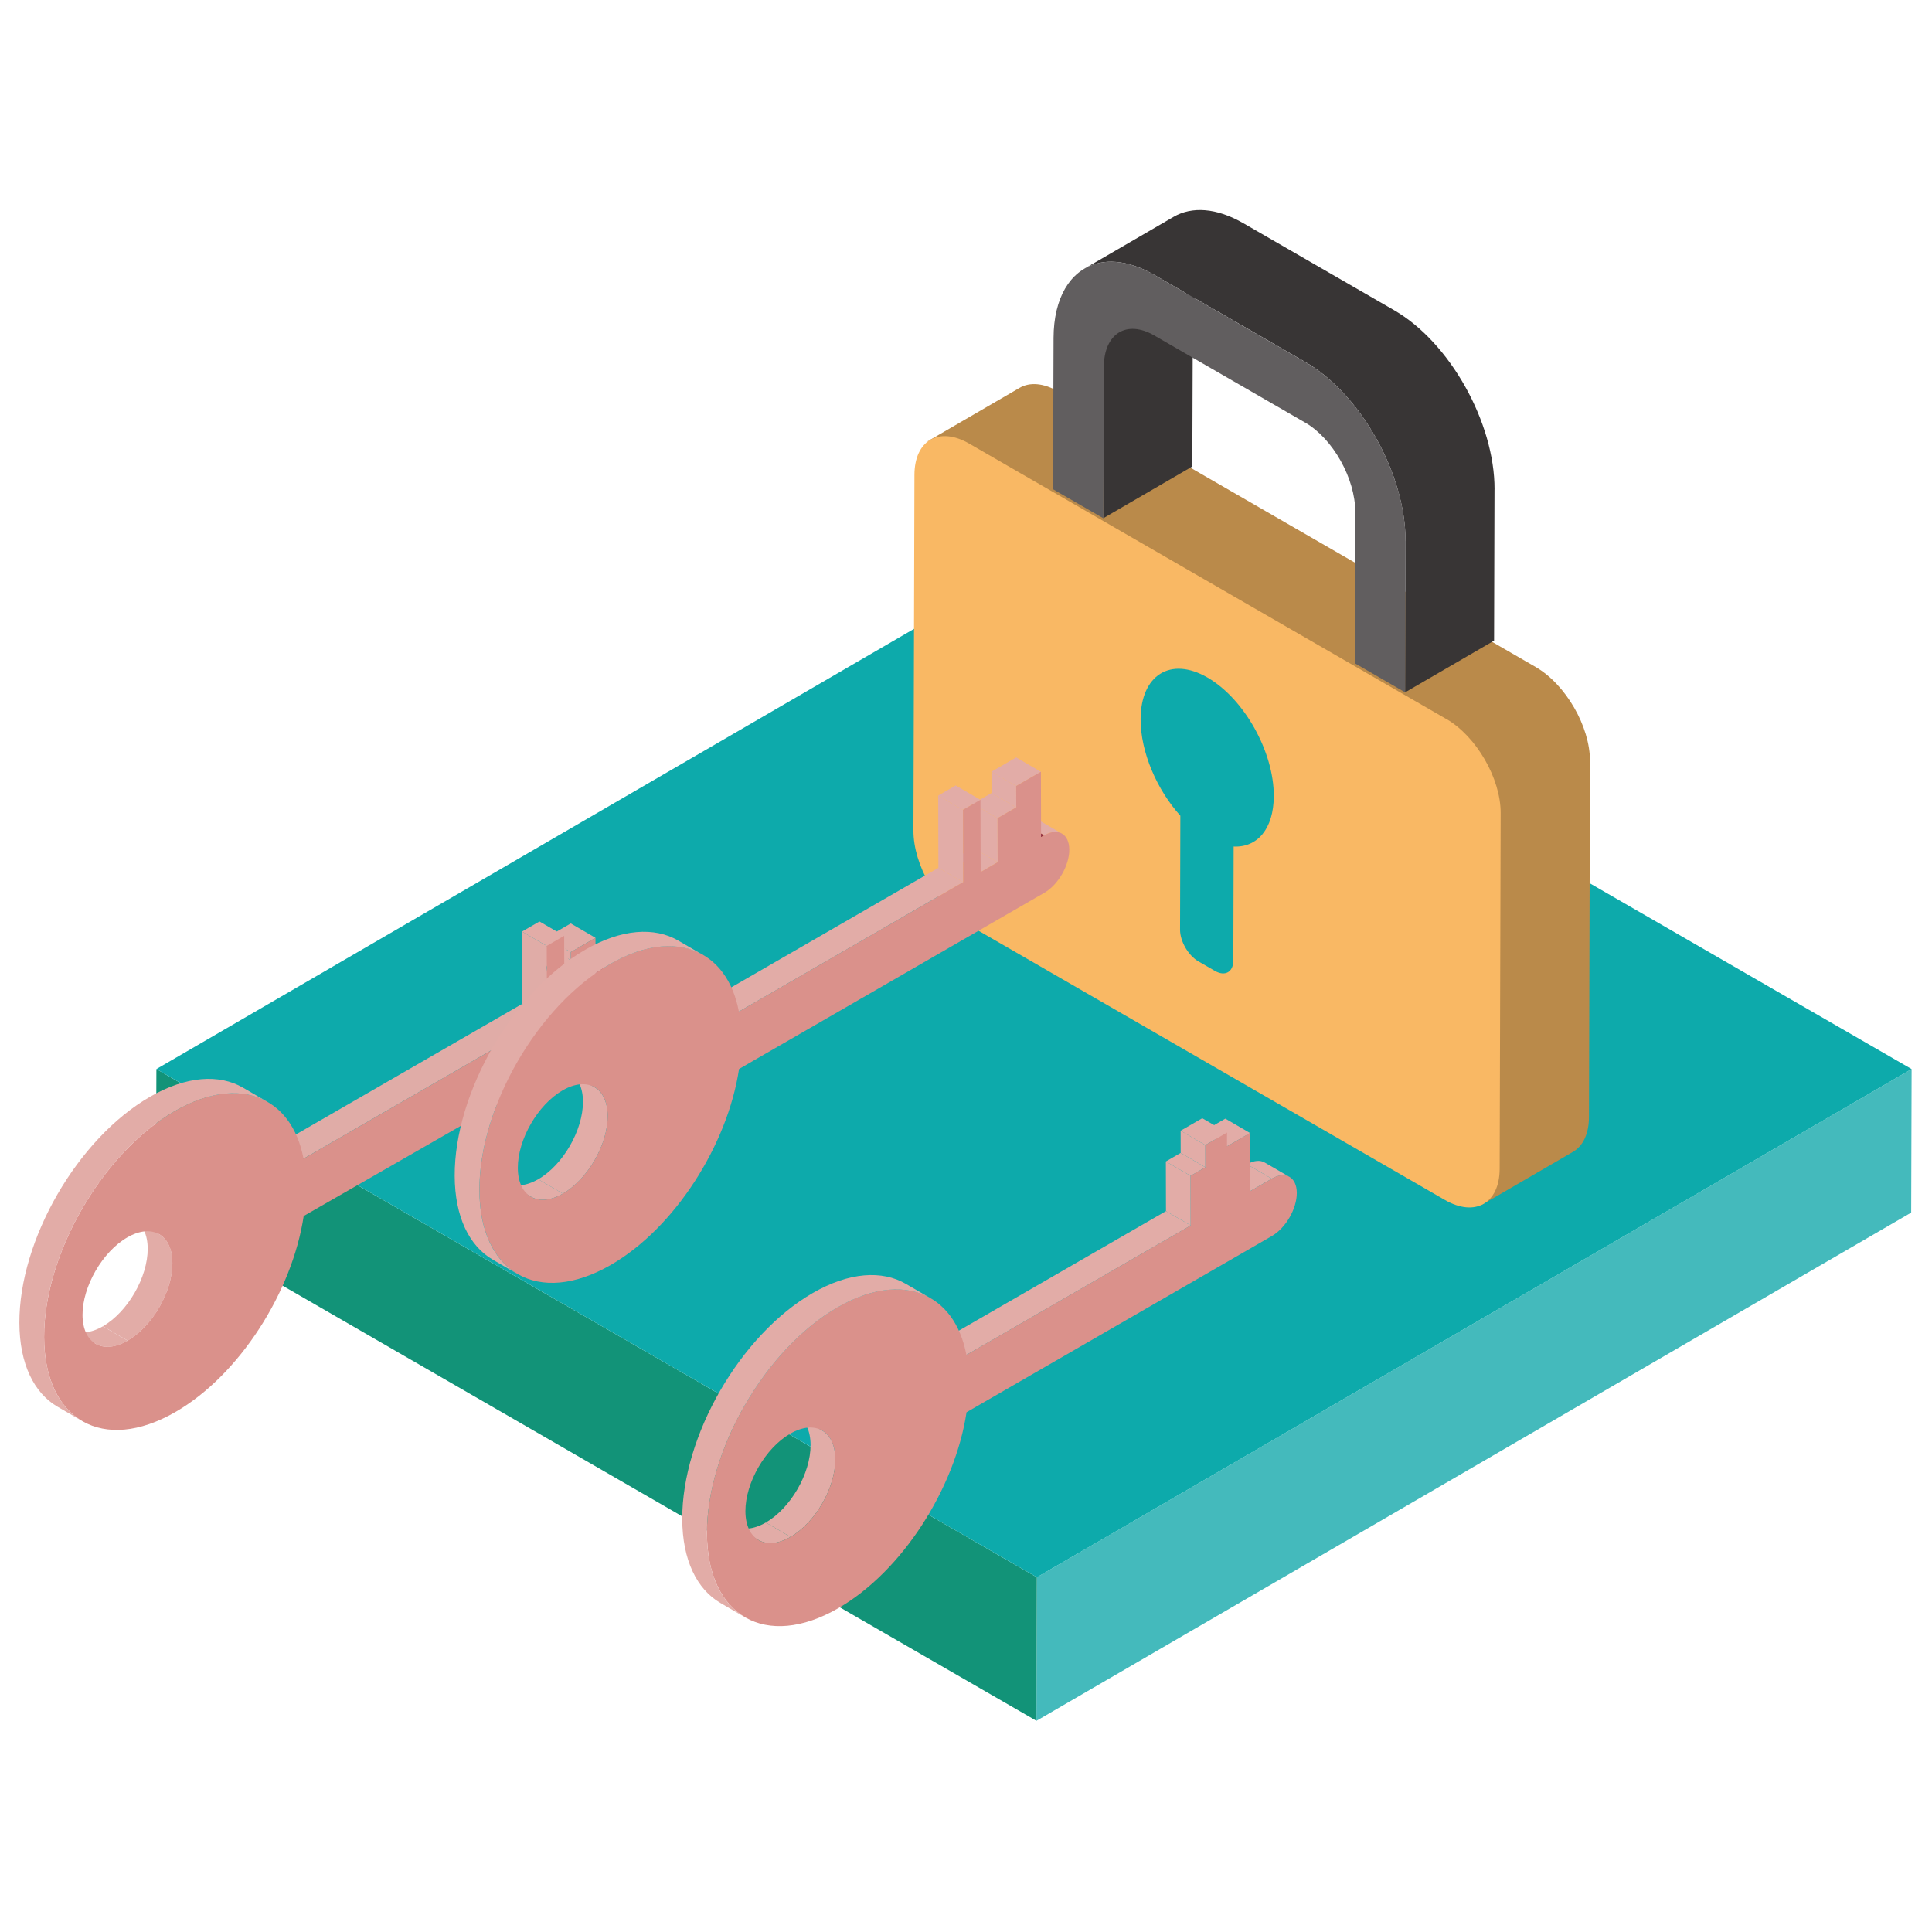
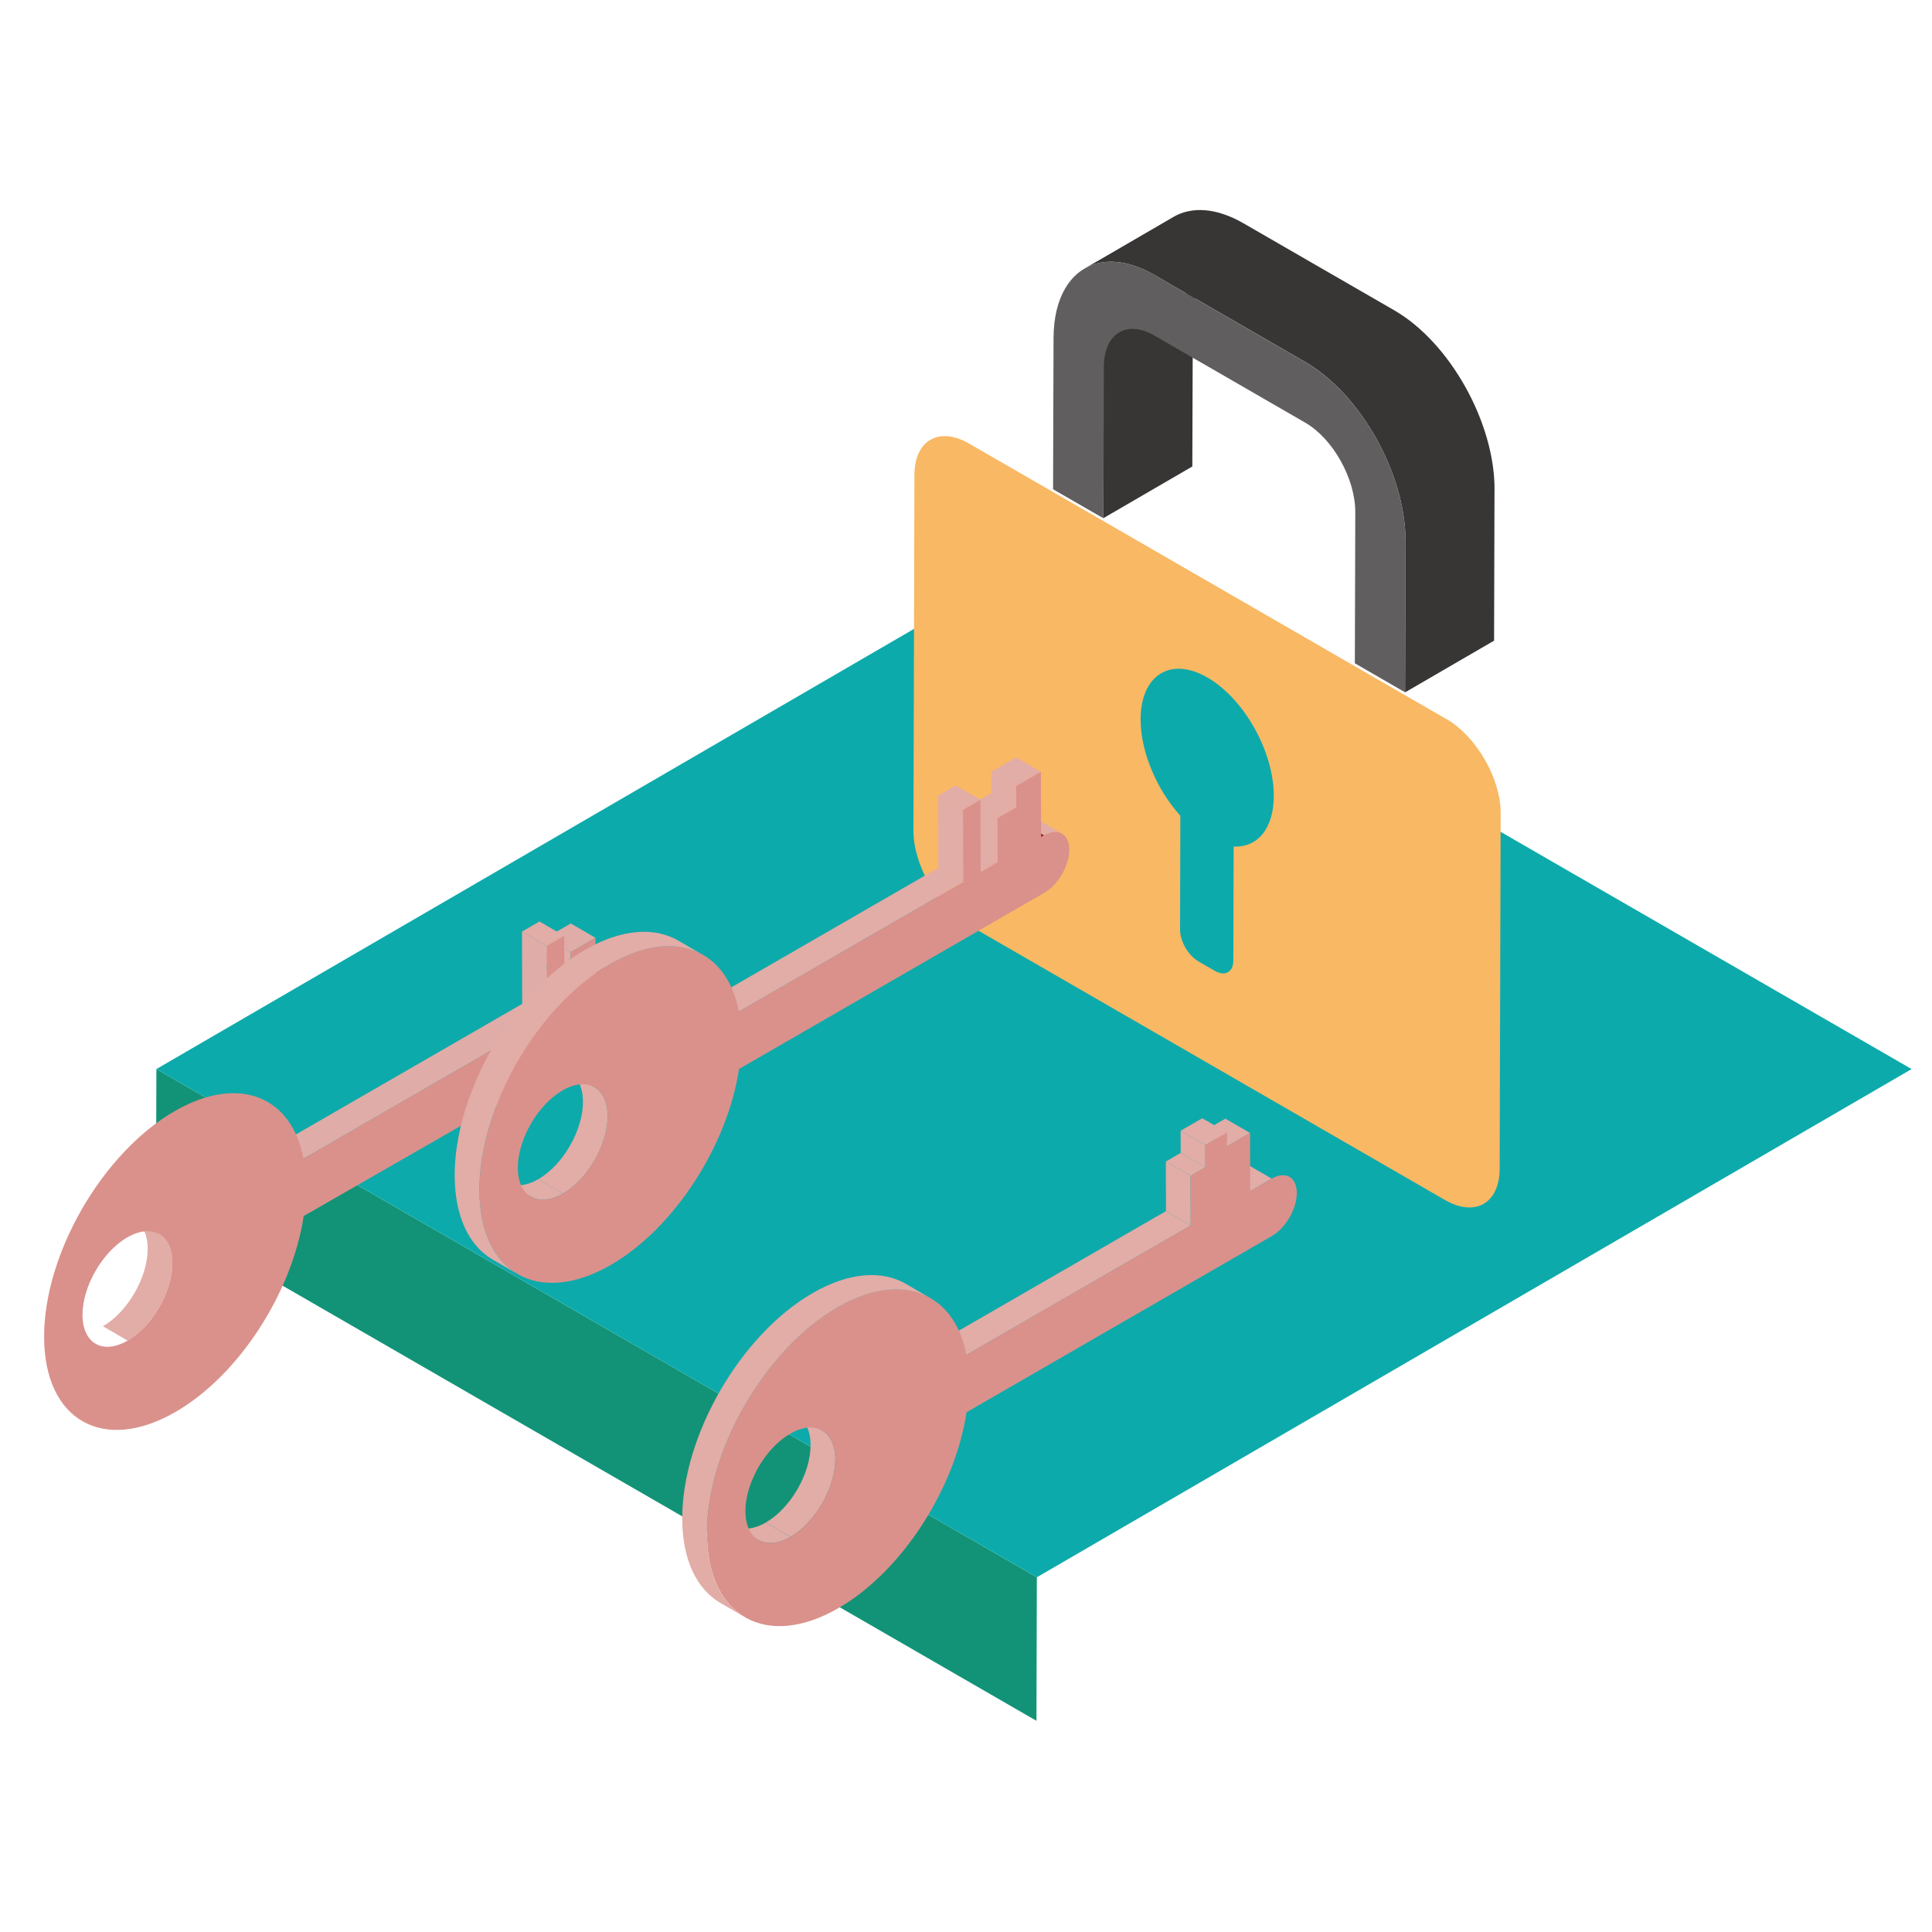
<svg xmlns="http://www.w3.org/2000/svg" width="500" zoomAndPan="magnify" viewBox="0 0 375 375" height="500" preserveAspectRatio="xMidYMid meet" version="1.0">
  <defs>
    <clipPath id="b7a616d6d1">
      <path d="M 201 207 L 371.152 207 L 371.152 334.008 L 201 334.008 Z M 201 207 " clip-rule="nonzero" />
    </clipPath>
    <clipPath id="ac2a5f6eb6">
      <path d="M 30 207 L 202 207 L 202 334.008 L 30 334.008 Z M 30 207 " clip-rule="nonzero" />
    </clipPath>
    <clipPath id="39bb8c5da0">
      <path d="M 30 108 L 371.152 108 L 371.152 307 L 30 307 Z M 30 108 " clip-rule="nonzero" />
    </clipPath>
    <clipPath id="439fc00c9c">
      <path d="M 205 40.758 L 291 40.758 L 291 135 L 205 135 Z M 205 40.758 " clip-rule="nonzero" />
    </clipPath>
    <clipPath id="0217affa9b">
-       <path d="M 3.652 209 L 52 209 L 52 276 L 3.652 276 Z M 3.652 209 " clip-rule="nonzero" />
-     </clipPath>
+       </clipPath>
  </defs>
  <g clip-path="url(#b7a616d6d1)">
-     <path fill="#44babc" d="M 371.043 207.504 L 370.961 235.363 L 201.172 334.008 L 201.254 306.148 Z M 371.043 207.504 " fill-opacity="1" fill-rule="nonzero" />
-   </g>
+     </g>
  <g clip-path="url(#ac2a5f6eb6)">
    <path fill="#129378" d="M 201.254 306.148 L 201.172 334.008 L 30.273 235.363 L 30.355 207.504 Z M 201.254 306.148 " fill-opacity="1" fill-rule="nonzero" />
  </g>
  <g clip-path="url(#39bb8c5da0)">
    <path fill="#0daaab" d="M 371.043 207.504 L 201.254 306.148 L 30.355 207.504 L 200.141 108.859 Z M 371.043 207.504 " fill-opacity="1" fill-rule="nonzero" />
  </g>
-   <path fill="#ba8a4a" d="M 298.059 129.461 L 287.969 123.633 L 277.617 117.656 L 225.906 87.805 L 215.562 81.836 L 205.465 76.012 C 202.523 74.309 199.852 74.152 197.926 75.27 L 179.617 85.91 C 181.543 84.793 184.207 84.949 187.156 86.648 L 197.254 92.477 L 207.598 98.445 L 259.312 128.297 L 269.664 134.273 L 279.754 140.102 C 285.605 143.48 290.328 151.664 290.305 158.379 L 290.113 227.418 C 290.105 230.754 288.926 233.102 287.027 234.199 L 305.336 223.559 C 307.23 222.457 308.41 220.113 308.418 216.777 L 308.613 147.742 C 308.637 141.027 303.91 132.84 298.059 129.461 Z M 298.059 129.461 " fill-opacity="1" fill-rule="nonzero" />
  <path fill="#f9b864" d="M 280.715 139.555 L 270.625 133.73 L 260.273 127.754 L 208.562 97.902 L 198.215 91.934 L 188.117 86.105 C 182.273 82.73 177.516 85.441 177.492 92.156 L 177.297 161.191 C 177.273 167.906 182.008 176.086 187.852 179.457 L 280.453 232.91 C 286.305 236.289 291.059 233.582 291.082 226.863 L 291.277 157.828 C 291.297 151.113 286.574 142.93 280.723 139.547 Z M 239.449 164.312 L 239.391 186.41 C 239.391 188.68 237.781 189.582 235.809 188.449 L 232.605 186.598 C 230.637 185.457 229.039 182.703 229.047 180.434 L 229.105 158.336 C 224.555 153.301 221.375 145.98 221.391 139.602 C 221.414 131.004 227.227 127.387 234.359 131.504 C 241.504 135.625 247.273 145.934 247.242 154.523 C 247.227 160.902 244.02 164.543 239.449 164.312 Z M 239.449 164.312 " fill-opacity="1" fill-rule="nonzero" />
  <g clip-path="url(#439fc00c9c)">
    <path fill="#383535" d="M 290.082 94.984 L 290 124.352 L 272.723 134.387 L 272.723 133.305 L 272.805 105.027 C 272.84 92.035 264.125 76.48 253.34 70.258 L 231.98 57.926 C 231.688 58.863 231.523 59.969 231.52 61.191 L 231.504 67.062 L 231.504 68.348 L 231.488 72.93 L 231.43 90.543 L 214.16 100.578 L 214.16 99.504 L 214.195 85.465 L 212.703 86.336 C 211.82 86.852 210.637 86.793 209.309 86.031 C 207.492 84.977 205.91 82.859 205.082 80.59 L 205.137 65.23 L 221.762 55.559 L 221.75 61.43 L 221.75 61.887 L 230.258 56.938 L 224.07 53.371 C 218.816 50.336 214.031 50.074 210.516 52.125 L 213.324 50.5 C 213.324 50.5 213.344 50.484 213.359 50.484 L 227.793 42.09 C 231.309 40.047 236.094 40.301 241.348 43.336 L 270.625 60.23 C 281.41 66.453 290.117 82.016 290.09 94.984 Z M 290.082 94.984 " fill-opacity="1" fill-rule="nonzero" />
  </g>
  <path fill="#615e5f" d="M 272.828 105.027 L 272.746 134.379 L 272.094 134.012 L 262.977 128.746 L 263.059 99.395 C 263.07 92.902 258.723 85.133 253.324 82.023 L 230.875 69.062 L 224.047 65.117 C 218.66 62.004 214.277 64.75 214.254 71.227 L 214.242 77.098 L 214.227 82.977 L 214.172 100.586 L 213.523 100.223 L 204.402 94.969 L 204.441 81.309 L 204.492 65.945 L 204.492 65.617 C 204.516 57.754 207.738 52.625 212.68 51.211 C 212.695 51.211 212.703 51.195 212.719 51.195 C 215.926 50.285 219.852 50.941 224.078 53.371 L 253.355 70.281 C 264.141 76.504 272.848 92.066 272.82 105.035 Z M 272.828 105.027 " fill-opacity="1" fill-rule="nonzero" />
-   <path fill="#e2aca7" d="M 245.496 225.656 L 250.297 228.445 C 249.414 227.934 248.191 228.008 246.848 228.781 L 242.047 225.992 C 243.398 225.215 244.617 225.141 245.496 225.656 Z M 245.496 225.656 " fill-opacity="1" fill-rule="nonzero" />
  <path fill="#e2aca7" d="M 242.668 231.191 L 237.867 228.402 L 242.047 225.992 L 246.848 228.781 Z M 242.668 231.191 " fill-opacity="1" fill-rule="nonzero" />
  <path fill="#e2aca7" d="M 238.168 222.5 L 233.359 219.711 L 237.84 217.129 L 242.637 219.918 Z M 238.168 222.5 " fill-opacity="1" fill-rule="nonzero" />
  <path fill="#e2aca7" d="M 231.094 228.223 L 226.293 225.441 L 229.168 223.777 L 233.965 226.566 Z M 231.094 228.223 " fill-opacity="1" fill-rule="nonzero" />
  <path fill="#e2aca7" d="M 231.113 237.863 L 226.316 235.074 L 226.293 225.441 L 231.094 228.223 Z M 231.113 237.863 " fill-opacity="1" fill-rule="nonzero" />
  <path fill="#e2aca7" d="M 233.965 226.566 L 229.168 223.777 L 229.16 219.473 L 233.957 222.262 Z M 233.965 226.566 " fill-opacity="1" fill-rule="nonzero" />
  <path fill="#e2aca7" d="M 233.957 222.262 L 229.16 219.473 L 233.355 217.047 L 238.16 219.836 Z M 233.957 222.262 " fill-opacity="1" fill-rule="nonzero" />
  <path fill="#e2aca7" d="M 187.574 262.992 L 182.773 260.207 L 226.316 235.074 L 231.113 237.863 Z M 187.574 262.992 " fill-opacity="1" fill-rule="nonzero" />
  <path fill="#e2aca7" d="M 154.789 274.879 L 159.586 277.668 C 161.156 278.578 162.125 280.512 162.133 283.258 C 162.148 288.793 158.258 295.531 153.438 298.312 L 148.637 295.523 C 153.461 292.738 157.348 286 157.332 280.465 C 157.324 277.719 156.355 275.789 154.789 274.879 Z M 154.789 274.879 " fill-opacity="1" fill-rule="nonzero" />
  <path fill="#e2aca7" d="M 147.227 298.918 L 142.43 296.125 C 144.02 297.043 146.215 296.918 148.637 295.523 L 153.438 298.312 C 151.012 299.715 148.816 299.844 147.227 298.918 Z M 147.227 298.918 " fill-opacity="1" fill-rule="nonzero" />
  <path fill="#da918b" d="M 246.848 228.781 L 242.668 231.191 L 242.637 219.91 L 238.16 222.492 L 238.16 219.828 C 238.16 219.828 233.949 222.254 233.949 222.254 L 233.965 226.559 L 231.086 228.223 L 231.113 237.855 L 187.574 262.984 C 185.277 250.832 174.938 246.605 162.559 253.754 C 148.52 261.859 137.176 281.496 137.219 297.617 C 137.266 313.75 148.684 320.246 162.723 312.145 C 175.102 304.996 185.379 288.883 187.605 274.117 L 246.875 239.906 C 249.555 238.363 251.719 234.617 251.707 231.543 C 251.699 228.469 249.52 227.23 246.84 228.773 Z M 153.438 298.312 C 148.617 301.094 144.707 298.863 144.684 293.328 C 144.668 287.801 148.555 281.062 153.379 278.281 C 158.199 275.496 162.109 277.727 162.133 283.262 C 162.148 288.801 158.258 295.535 153.438 298.32 Z M 153.438 298.312 " fill-opacity="1" fill-rule="nonzero" />
  <path fill="#e2aca7" d="M 144.637 313.93 L 139.84 311.137 C 135.281 308.488 132.449 302.848 132.422 294.836 C 132.375 278.711 143.719 259.066 157.758 250.973 C 164.82 246.898 171.215 246.52 175.836 249.203 L 180.633 251.992 C 176.012 249.309 169.617 249.688 162.559 253.762 C 148.52 261.863 137.176 281.504 137.219 297.625 C 137.242 305.641 140.07 311.273 144.637 313.93 Z M 144.637 313.93 " fill-opacity="1" fill-rule="nonzero" />
  <path fill="#8b293e" d="M 116.836 187.566 L 121.637 190.359 C 120.758 189.844 119.539 189.918 118.188 190.695 L 113.391 187.902 C 114.734 187.129 115.957 187.055 116.836 187.566 Z M 116.836 187.566 " fill-opacity="1" fill-rule="nonzero" />
  <path fill="#8b293e" d="M 115.613 192.18 L 110.816 189.387 L 113.391 187.902 L 118.188 190.695 Z M 115.613 192.18 " fill-opacity="1" fill-rule="nonzero" />
  <path fill="#e2aca7" d="M 105.992 188.883 L 110.793 191.672 L 109.523 192.402 L 104.727 189.613 Z M 105.992 188.883 " fill-opacity="1" fill-rule="nonzero" />
  <path fill="#e2aca7" d="M 105.891 187.375 L 107.309 192.738 L 105.898 192.363 L 104.473 187 Z M 105.891 187.375 " fill-opacity="1" fill-rule="nonzero" />
  <path fill="#e2aca7" d="M 106.875 186.23 L 104.09 191.039 L 103.359 189.77 L 106.148 184.973 Z M 106.875 186.23 " fill-opacity="1" fill-rule="nonzero" />
  <path fill="#e2aca7" d="M 108.383 186.129 L 103.016 187.555 L 103.395 186.145 L 108.762 184.719 Z M 108.383 186.129 " fill-opacity="1" fill-rule="nonzero" />
  <path fill="#e2aca7" d="M 109.523 187.121 L 104.727 184.336 L 105.992 183.605 L 110.793 186.391 Z M 109.523 187.121 " fill-opacity="1" fill-rule="nonzero" />
  <path fill="#e2aca7" d="M 109.629 188.629 L 108.211 183.262 L 109.621 183.645 L 111.039 189.008 Z M 109.629 188.629 " fill-opacity="1" fill-rule="nonzero" />
-   <path fill="#e2aca7" d="M 108.637 189.77 L 111.426 184.973 L 112.16 186.23 L 109.367 191.039 Z M 108.637 189.77 " fill-opacity="1" fill-rule="nonzero" />
+   <path fill="#e2aca7" d="M 108.637 189.77 L 111.426 184.973 L 112.16 186.23 Z M 108.637 189.77 " fill-opacity="1" fill-rule="nonzero" />
  <path fill="#e2aca7" d="M 107.129 189.875 L 112.492 188.457 L 112.121 189.867 L 106.754 191.285 Z M 107.129 189.875 " fill-opacity="1" fill-rule="nonzero" />
  <path fill="#e2aca7" d="M 110.793 186.391 L 105.992 183.605 L 105.984 182.016 L 110.785 184.809 Z M 110.793 186.391 " fill-opacity="1" fill-rule="nonzero" />
  <path fill="#e0aca7" d="M 110.785 184.809 L 105.984 182.016 L 110.785 179.242 L 115.582 182.031 Z M 110.785 184.809 " fill-opacity="1" fill-rule="nonzero" />
  <path fill="#e0aca7" d="M 106.156 197.633 L 101.359 194.852 L 101.32 180.816 L 106.121 183.605 Z M 106.156 197.633 " fill-opacity="1" fill-rule="nonzero" />
  <path fill="#e2aca7" d="M 106.121 183.605 L 101.32 180.816 L 104.711 178.859 L 109.508 181.652 Z M 106.121 183.605 " fill-opacity="1" fill-rule="nonzero" />
  <path fill="#e0aca7" d="M 58.914 224.902 L 54.117 222.113 L 101.359 194.852 L 106.156 197.633 Z M 58.914 224.902 " fill-opacity="1" fill-rule="nonzero" />
-   <path fill="#e2aca7" d="M 18.57 260.828 L 13.77 258.039 C 15.352 258.957 17.555 258.828 19.98 257.434 L 24.777 260.223 C 22.352 261.625 20.16 261.754 18.57 260.828 Z M 18.57 260.828 " fill-opacity="1" fill-rule="nonzero" />
  <path fill="#e2aca7" d="M 26.121 236.781 L 30.922 239.57 C 32.488 240.48 33.457 242.414 33.465 245.168 C 33.48 250.703 29.594 257.441 24.777 260.215 L 19.98 257.426 C 24.793 254.648 28.684 247.906 28.668 242.375 C 28.66 239.625 27.688 237.691 26.121 236.781 Z M 26.121 236.781 " fill-opacity="1" fill-rule="nonzero" />
  <path fill="#da918b" d="M 118.188 190.695 L 115.613 192.18 L 115.582 182.031 L 110.785 184.801 L 110.785 186.391 C 110.785 186.391 109.523 187.121 109.523 187.121 L 109.508 181.645 L 106.121 183.598 L 106.156 197.633 L 58.914 224.902 C 56.609 212.75 46.281 208.527 33.898 215.672 C 19.859 223.777 8.516 243.414 8.562 259.539 C 8.605 275.66 20.023 282.168 34.062 274.062 C 46.445 266.918 56.723 250.793 58.945 236.027 L 110.844 206.25 L 115.645 203.305 L 118.219 201.82 C 120.891 200.273 123.055 196.527 123.047 193.461 C 123.039 190.387 120.859 189.148 118.188 190.695 Z M 24.77 260.215 C 19.949 263 16.039 260.77 16.016 255.23 C 16.004 249.695 19.891 242.957 24.711 240.176 C 29.523 237.398 33.445 239.633 33.457 245.168 C 33.473 250.703 29.586 257.441 24.77 260.215 Z M 24.77 260.215 " fill-opacity="1" fill-rule="nonzero" />
  <g clip-path="url(#0217affa9b)">
    <path fill="#e2aca7" d="M 15.98 275.84 L 11.18 273.051 C 6.613 270.402 3.785 264.762 3.762 256.754 C 3.719 240.633 15.062 220.992 29.102 212.891 C 36.16 208.816 42.555 208.438 47.176 211.121 L 51.977 213.914 C 47.355 211.227 40.961 211.605 33.898 215.68 C 19.859 223.785 8.516 243.422 8.562 259.543 C 8.582 267.559 11.414 273.191 15.98 275.848 Z M 15.98 275.84 " fill-opacity="1" fill-rule="nonzero" />
  </g>
  <path fill="#e2aca7" d="M 201.328 159.023 L 206.129 161.812 C 205.246 161.297 204.023 161.371 202.68 162.148 L 197.883 159.359 C 199.23 158.582 200.449 158.508 201.328 159.023 Z M 201.328 159.023 " fill-opacity="1" fill-rule="nonzero" />
  <path fill="#8b293e" d="M 202.074 162.5 L 197.277 159.707 L 197.875 159.363 L 202.672 162.148 Z M 202.074 162.5 " fill-opacity="1" fill-rule="nonzero" />
  <path fill="#e2aca7" d="M 190.336 169.273 L 185.535 166.484 L 188.844 164.574 L 193.641 167.363 Z M 190.336 169.273 " fill-opacity="1" fill-rule="nonzero" />
  <path fill="#e2aca7" d="M 193.621 158.812 L 188.82 156.023 L 192.449 153.926 L 197.254 156.715 Z M 193.621 158.812 " fill-opacity="1" fill-rule="nonzero" />
  <path fill="#e2aca7" d="M 193.641 167.363 L 188.844 164.574 L 188.82 156.023 L 193.621 158.812 Z M 193.641 167.363 " fill-opacity="1" fill-rule="nonzero" />
  <path fill="#e2aca7" d="M 197.238 152.574 L 192.441 149.785 L 197.238 147.016 L 202.039 149.809 Z M 197.238 152.574 " fill-opacity="1" fill-rule="nonzero" />
  <path fill="#e2aca7" d="M 197.254 156.715 L 192.449 153.926 L 192.441 149.785 L 197.238 152.574 Z M 197.254 156.715 " fill-opacity="1" fill-rule="nonzero" />
  <path fill="#e2aca7" d="M 186.902 157.203 L 182.105 154.418 L 185.5 152.457 L 190.297 155.246 Z M 186.902 157.203 " fill-opacity="1" fill-rule="nonzero" />
  <path fill="#e2aca7" d="M 186.945 171.227 L 182.141 168.445 L 182.105 154.418 L 186.902 157.203 Z M 186.945 171.227 " fill-opacity="1" fill-rule="nonzero" />
  <path fill="#e2aca7" d="M 143.398 196.363 L 138.602 193.574 L 182.141 168.445 L 186.945 171.227 Z M 143.398 196.363 " fill-opacity="1" fill-rule="nonzero" />
  <path fill="#e2aca7" d="M 110.605 208.25 L 115.406 211.039 C 116.973 211.949 117.941 213.883 117.949 216.637 C 117.965 222.164 114.078 228.902 109.262 231.684 L 104.465 228.895 C 109.285 226.113 113.164 219.375 113.152 213.844 C 113.145 211.094 112.172 209.16 110.605 208.25 Z M 110.605 208.25 " fill-opacity="1" fill-rule="nonzero" />
  <path fill="#e2aca7" d="M 103.055 232.281 L 98.254 229.492 C 99.844 230.41 102.039 230.281 104.465 228.887 L 109.262 231.676 C 106.836 233.082 104.645 233.207 103.055 232.281 Z M 103.055 232.281 " fill-opacity="1" fill-rule="nonzero" />
  <path fill="#da918b" d="M 202.672 162.148 L 202.074 162.492 L 202.039 149.801 L 197.238 152.566 L 197.254 156.707 L 193.625 158.805 L 193.648 167.355 L 190.344 169.266 L 190.305 155.238 L 186.918 157.195 L 186.953 171.219 L 143.414 196.348 C 141.117 184.195 130.777 179.973 118.398 187.121 C 104.359 195.223 93.016 214.859 93.059 230.992 C 93.105 247.113 104.523 253.621 118.562 245.52 C 130.941 238.371 141.219 222.254 143.445 207.488 L 202.719 173.281 C 205.395 171.734 207.562 167.988 207.547 164.914 C 207.539 161.844 205.359 160.598 202.68 162.148 Z M 109.262 231.676 C 104.441 234.461 100.531 232.23 100.508 226.695 C 100.492 221.156 104.383 214.422 109.203 211.637 C 114.023 208.855 117.934 211.094 117.949 216.629 C 117.965 222.156 114.078 228.895 109.262 231.676 Z M 109.262 231.676 " fill-opacity="1" fill-rule="nonzero" />
  <path fill="#e2aca7" d="M 100.465 247.301 L 95.664 244.512 C 91.105 241.863 88.277 236.223 88.254 228.215 C 88.207 212.086 99.555 192.449 113.59 184.344 C 120.652 180.27 127.047 179.891 131.668 182.578 L 136.465 185.367 C 131.848 182.68 125.449 183.062 118.391 187.137 C 104.352 195.238 93.008 214.875 93.051 231.008 C 93.074 239.012 95.902 244.652 100.465 247.301 Z M 100.465 247.301 " fill-opacity="1" fill-rule="nonzero" />
</svg>